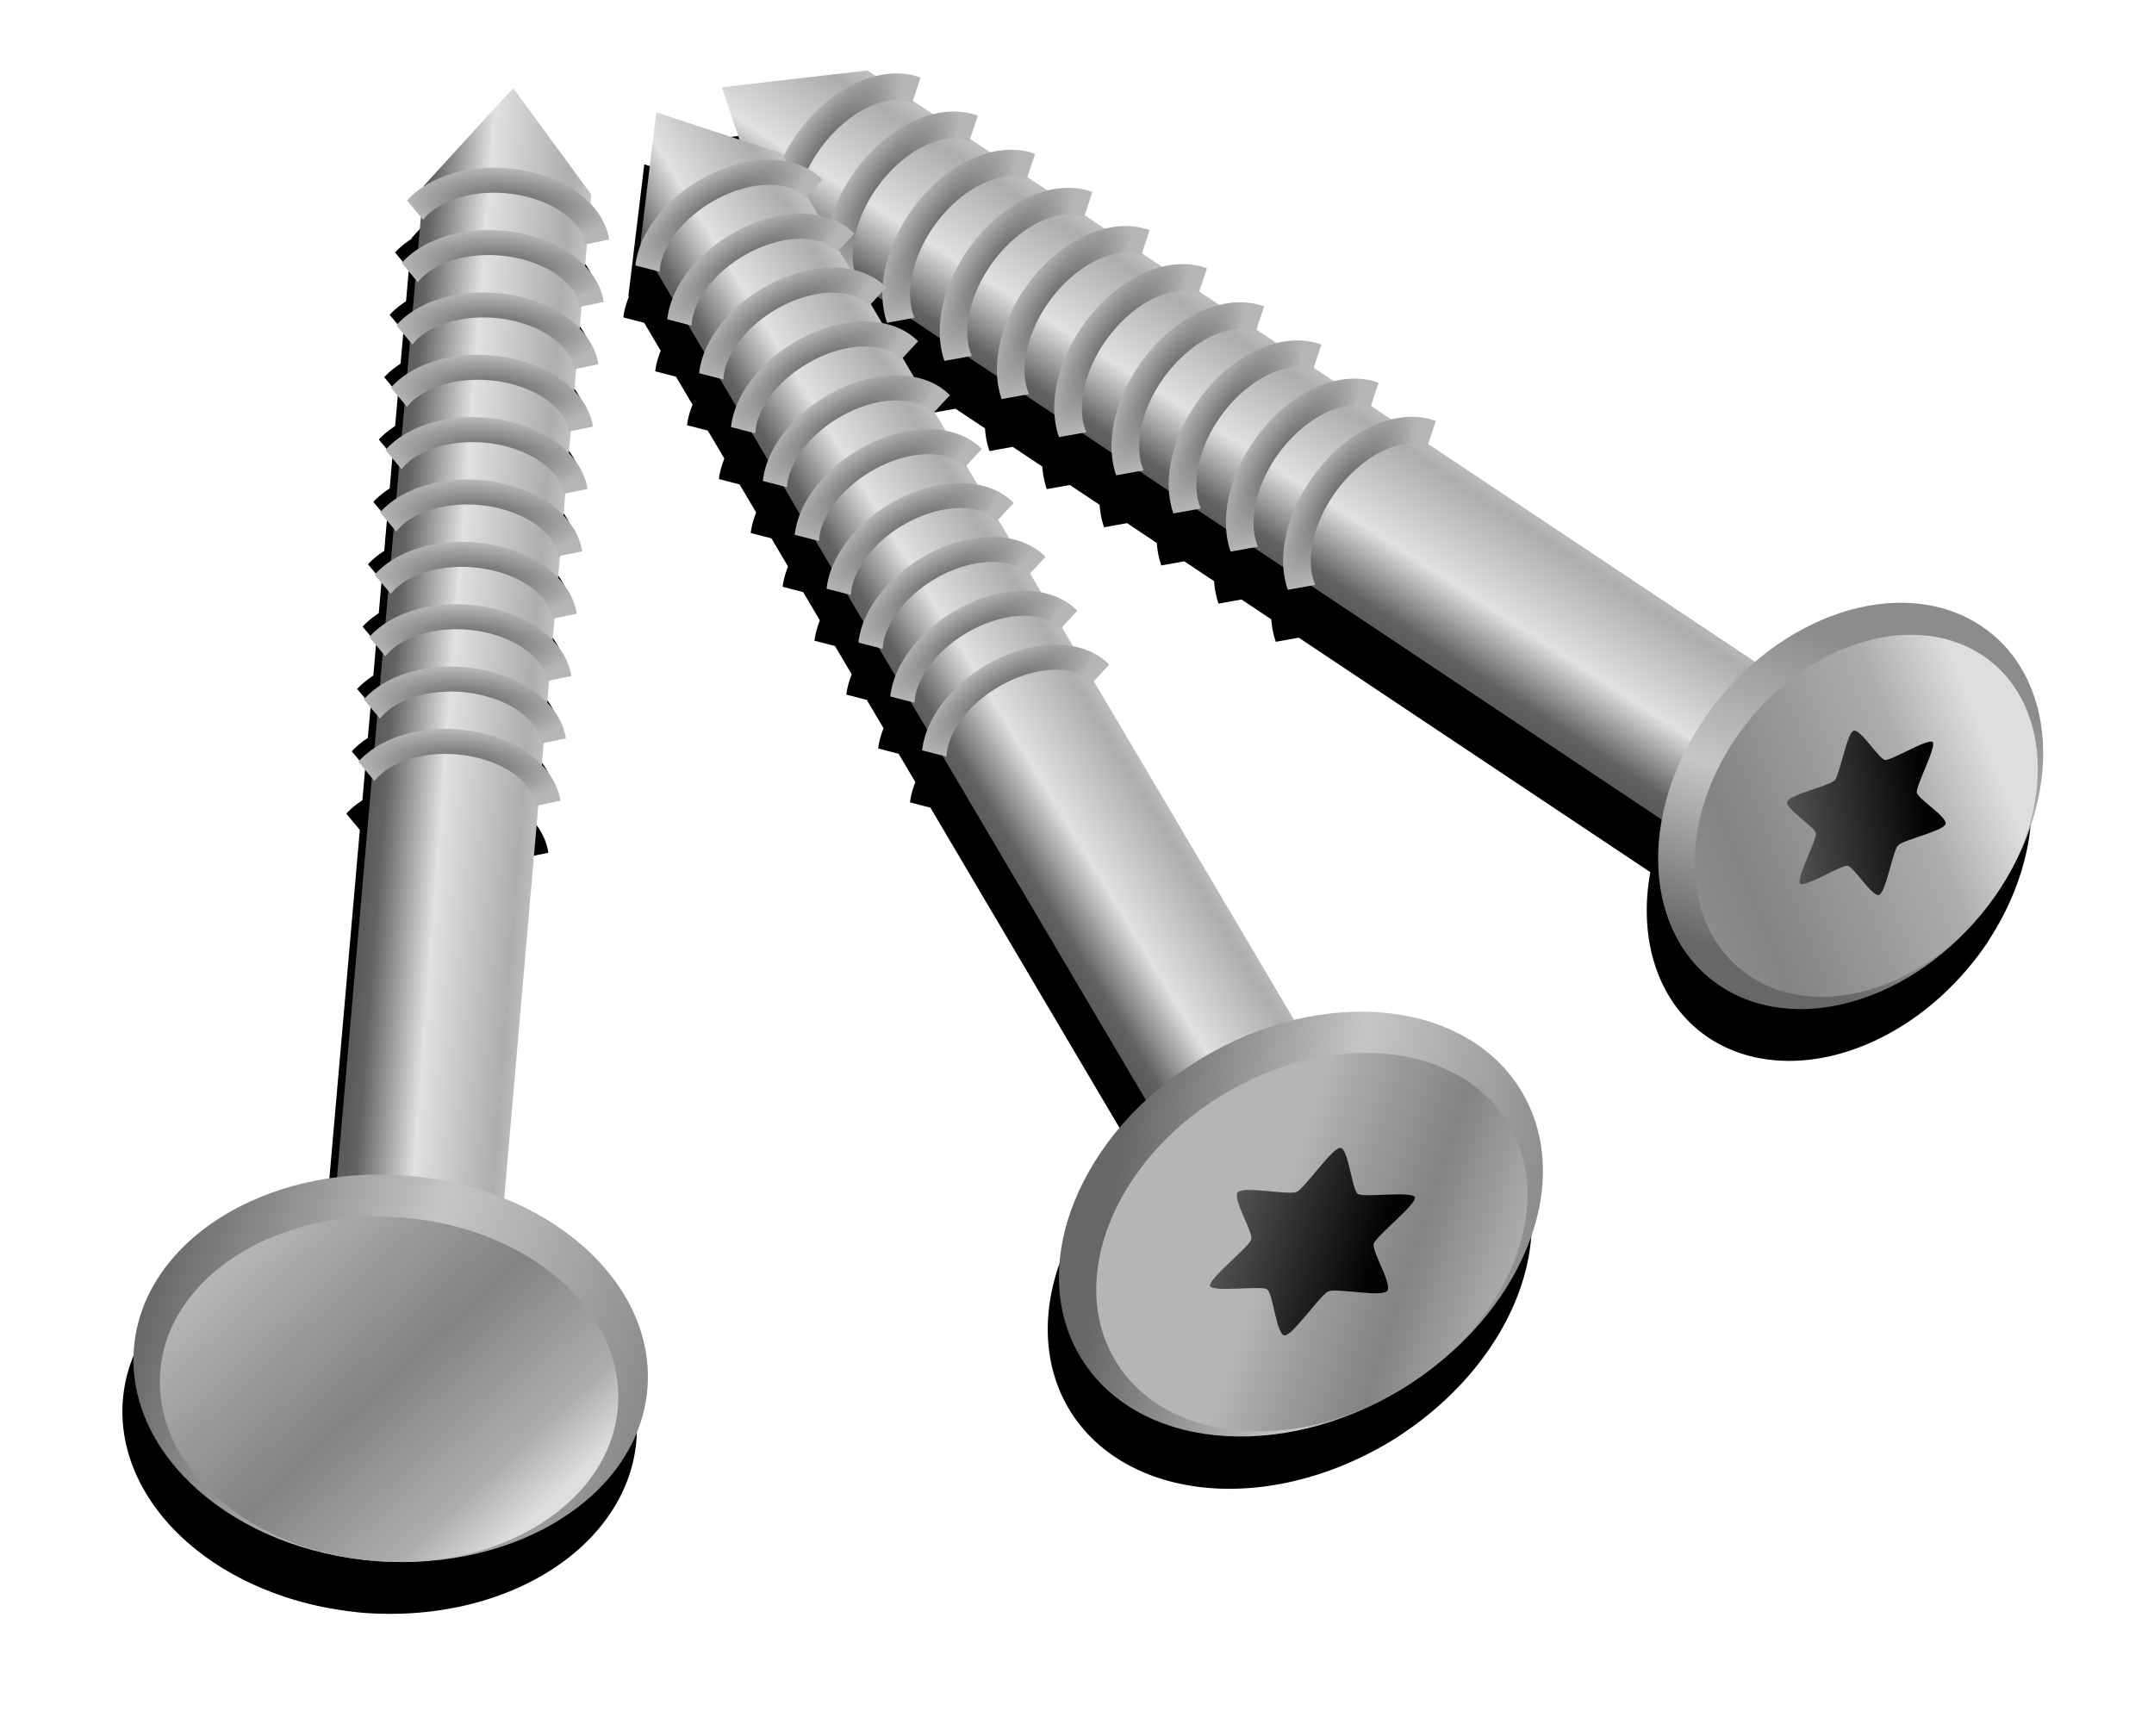
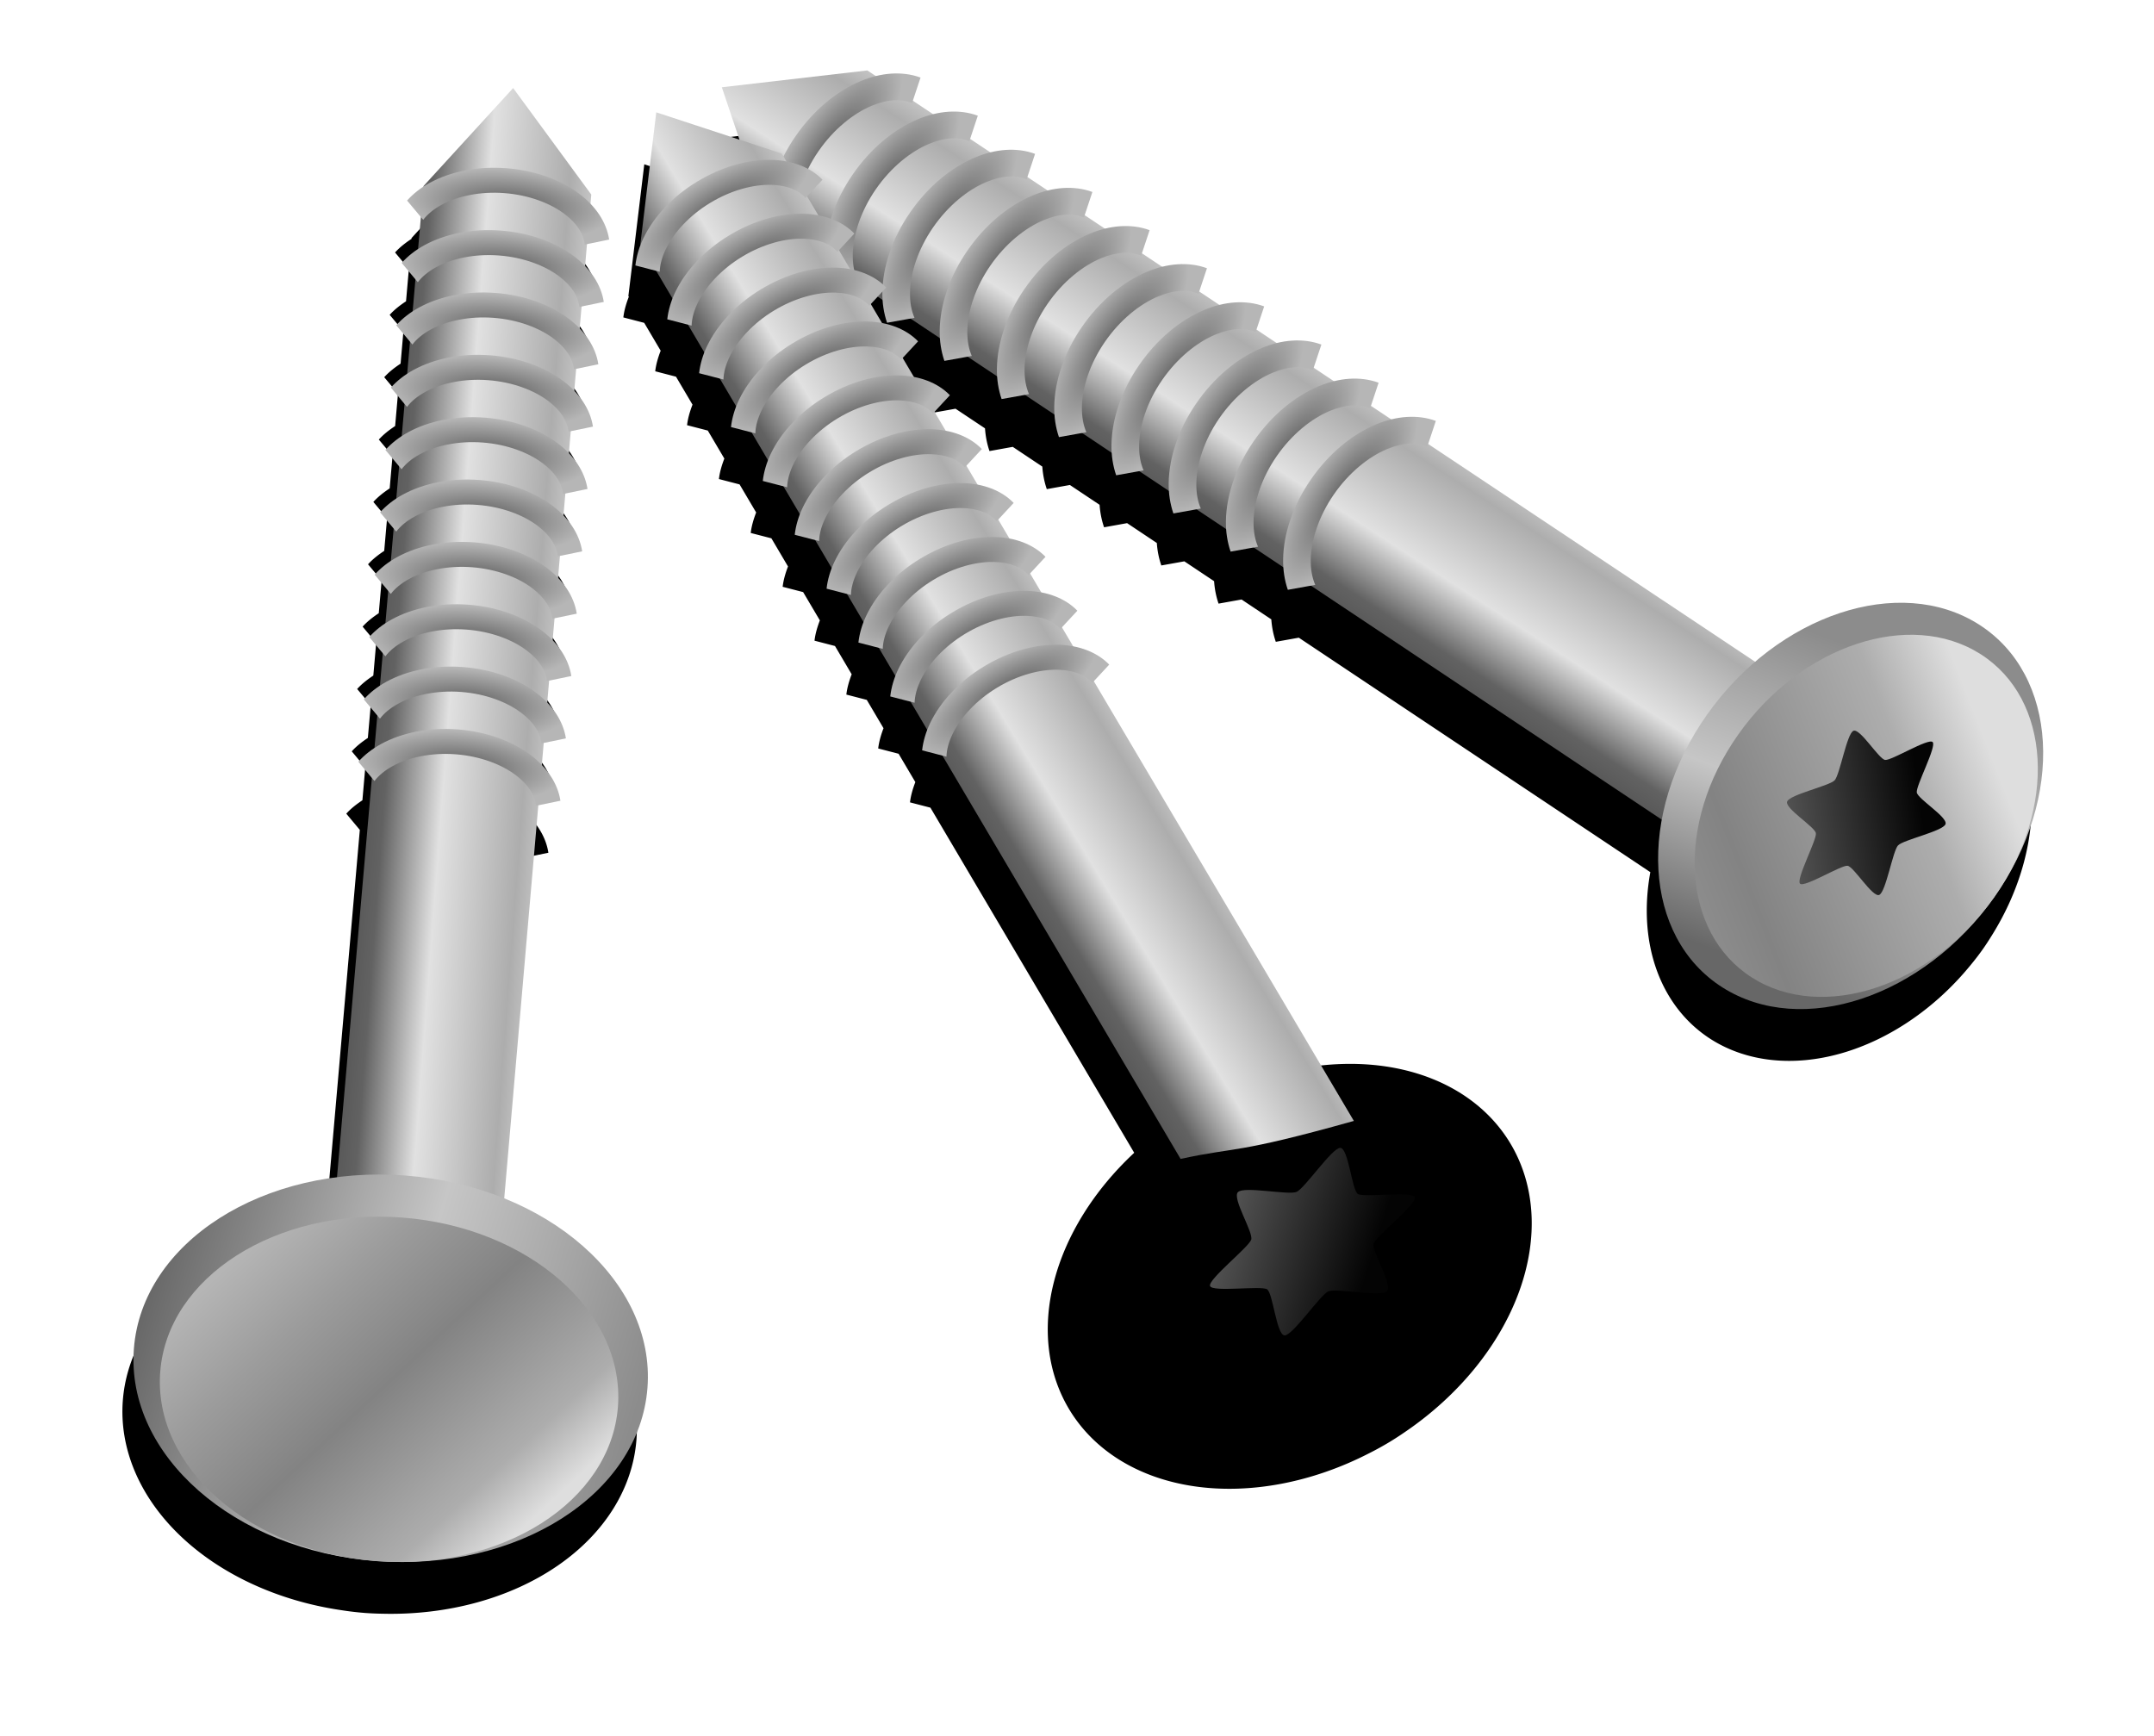
<svg xmlns="http://www.w3.org/2000/svg" xmlns:xlink="http://www.w3.org/1999/xlink" version="1.1" viewBox="0 0 500 403.02">
  <defs>
    <linearGradient id="as">
      <stop stop-color="#040404" offset="0" />
      <stop stop-color="#5c5c5c" offset="1" />
    </linearGradient>
    <linearGradient id="c">
      <stop stop-color="#8c8c8c" offset="0" />
      <stop stop-color="#c6c6c6" offset=".483" />
      <stop stop-color="#676767" offset="1" />
    </linearGradient>
    <linearGradient id="d">
      <stop stop-color="#b5b5b5" offset="0" />
      <stop stop-color="#9c9c9c" offset=".232" />
      <stop stop-color="#838383" offset=".497" />
      <stop stop-color="#adadad" offset=".845" />
      <stop stop-color="#dedede" offset="1" />
    </linearGradient>
    <linearGradient id="e">
      <stop stop-color="#585858" offset="0" />
      <stop stop-color="#626262" offset=".116" />
      <stop stop-color="#e1e1e1" offset=".434" />
      <stop stop-color="#adadad" offset=".877" />
      <stop stop-color="#c4c4c4" offset="1" />
    </linearGradient>
    <linearGradient id="a">
      <stop stop-color="#5a5a5a" offset="0" />
      <stop stop-color="#b6b6b6" offset="1" />
    </linearGradient>
    <linearGradient id="ar" x1="137.92" x2="152.44" y1="117.48" y2="117.48" gradientTransform="matrix(.997 .076 -.076 .997 -77.221 -31.663)" gradientUnits="userSpaceOnUse" xlink:href="#e" />
    <radialGradient id="ai" cx="145.4" cy="122.84" r="8.245" gradientTransform="matrix(.997 .076 -.026 .347 -83.271 48.245)" gradientUnits="userSpaceOnUse" xlink:href="#a" />
    <radialGradient id="ah" cx="145.46" cy="117.83" r="8.245" gradientTransform="matrix(.997 .076 -.026 .347 -83.025 44.986)" gradientUnits="userSpaceOnUse" xlink:href="#a" />
    <radialGradient id="ag" cx="145.52" cy="112.82" r="8.245" gradientTransform="matrix(.997 .076 -.026 .347 -82.778 41.727)" gradientUnits="userSpaceOnUse" xlink:href="#a" />
    <radialGradient id="af" cx="145.57" cy="107.81" r="8.245" gradientTransform="matrix(.997 .076 -.026 .347 -82.531 38.468)" gradientUnits="userSpaceOnUse" xlink:href="#a" />
    <radialGradient id="ae" cx="145.63" cy="102.8" r="8.245" gradientTransform="matrix(.997 .076 -.026 .347 -82.284 35.209)" gradientUnits="userSpaceOnUse" xlink:href="#a" />
    <radialGradient id="ad" cx="145.68" cy="97.787" r="8.245" gradientTransform="matrix(.997 .076 -.026 .347 -82.037 31.95)" gradientUnits="userSpaceOnUse" xlink:href="#a" />
    <radialGradient id="ac" cx="145.74" cy="92.777" r="8.245" gradientTransform="matrix(.997 .076 -.026 .347 -81.791 28.691)" gradientUnits="userSpaceOnUse" xlink:href="#a" />
    <radialGradient id="ab" cx="145.79" cy="87.767" r="8.245" gradientTransform="matrix(.997 .076 -.026 .347 -81.544 25.432)" gradientUnits="userSpaceOnUse" xlink:href="#a" />
    <radialGradient id="aa" cx="145.84" cy="82.757" r="8.245" gradientTransform="matrix(.997 .076 -.026 .347 -81.297 22.173)" gradientUnits="userSpaceOnUse" xlink:href="#a" />
    <radialGradient id="z" cx="145.9" cy="77.748" r="8.245" gradientTransform="matrix(.997 .076 -.026 .347 -81.05 18.914)" gradientUnits="userSpaceOnUse" xlink:href="#a" />
    <linearGradient id="aq" x1="164.1" x2="124.61" y1="170.14" y2="161.64" gradientTransform="translate(-79.391 -25.742)" gradientUnits="userSpaceOnUse" xlink:href="#c" />
    <linearGradient id="ap" x1="131" x2="154.14" y1="163.01" y2="184.36" gradientTransform="translate(-79.391 -25.742)" gradientUnits="userSpaceOnUse" xlink:href="#d" />
    <linearGradient id="b" x1="251.44" x2="247.23" y1="172.56" y2="160.34" gradientUnits="userSpaceOnUse" xlink:href="#as" />
    <linearGradient id="ao" x1="137.92" x2="152.44" y1="117.48" y2="117.48" gradientTransform="matrix(.855 -.518 .518 .855 -85.47 68.261)" gradientUnits="userSpaceOnUse" xlink:href="#e" />
    <radialGradient id="y" cx="145.4" cy="122.84" r="8.245" gradientTransform="matrix(.855 -.518 .18 .297 -43.93 136.79)" gradientUnits="userSpaceOnUse" xlink:href="#a" />
    <radialGradient id="x" cx="145.46" cy="117.83" r="8.245" gradientTransform="matrix(.855 -.518 .18 .297 -45.624 134)" gradientUnits="userSpaceOnUse" xlink:href="#a" />
    <radialGradient id="w" cx="145.52" cy="112.82" r="8.245" gradientTransform="matrix(.855 -.518 .18 .297 -47.319 131.2)" gradientUnits="userSpaceOnUse" xlink:href="#a" />
    <radialGradient id="v" cx="145.57" cy="107.81" r="8.245" gradientTransform="matrix(.855 -.518 .18 .297 -49.013 128.41)" gradientUnits="userSpaceOnUse" xlink:href="#a" />
    <radialGradient id="u" cx="145.63" cy="102.8" r="8.245" gradientTransform="matrix(.855 -.518 .18 .297 -50.707 125.61)" gradientUnits="userSpaceOnUse" xlink:href="#a" />
    <radialGradient id="t" cx="145.68" cy="97.787" r="8.245" gradientTransform="matrix(.855 -.518 .18 .297 -52.401 122.82)" gradientUnits="userSpaceOnUse" xlink:href="#a" />
    <radialGradient id="s" cx="145.74" cy="92.777" r="8.245" gradientTransform="matrix(.855 -.518 .18 .297 -54.095 120.02)" gradientUnits="userSpaceOnUse" xlink:href="#a" />
    <radialGradient id="r" cx="145.79" cy="87.767" r="8.245" gradientTransform="matrix(.855 -.518 .18 .297 -55.79 117.23)" gradientUnits="userSpaceOnUse" xlink:href="#a" />
    <radialGradient id="q" cx="145.84" cy="82.757" r="8.245" gradientTransform="matrix(.855 -.518 .18 .297 -57.484 114.43)" gradientUnits="userSpaceOnUse" xlink:href="#a" />
    <radialGradient id="p" cx="145.9" cy="77.748" r="8.245" gradientTransform="matrix(.855 -.518 .18 .297 -59.178 111.64)" gradientUnits="userSpaceOnUse" xlink:href="#a" />
    <linearGradient id="an" x1="160.35" x2="135.16" y1="180.49" y2="157.93" gradientTransform="translate(-108.47 14.069)" gradientUnits="userSpaceOnUse" xlink:href="#c" />
    <linearGradient id="am" x1="141.18" x2="156.18" y1="170.63" y2="188.13" gradientTransform="translate(-108.47 14.069)" gradientUnits="userSpaceOnUse" xlink:href="#d" />
    <linearGradient id="al" x1="137.92" x2="152.44" y1="117.48" y2="117.48" gradientTransform="matrix(.617 -.896 .922 .6 -68.596 137.71)" gradientUnits="userSpaceOnUse" xlink:href="#e" />
    <radialGradient id="o" cx="145.4" cy="122.84" r="8.245" gradientTransform="matrix(.617 -.896 .32 .208 5.265 185.77)" gradientUnits="userSpaceOnUse" xlink:href="#a" />
    <radialGradient id="n" cx="145.46" cy="117.83" r="8.245" gradientTransform="matrix(.617 -.896 .32 .208 2.252 183.81)" gradientUnits="userSpaceOnUse" xlink:href="#a" />
    <radialGradient id="m" cx="145.52" cy="112.82" r="8.245" gradientTransform="matrix(.617 -.896 .32 .208 -.76 181.85)" gradientUnits="userSpaceOnUse" xlink:href="#a" />
    <radialGradient id="l" cx="145.57" cy="107.81" r="8.245" gradientTransform="matrix(.617 -.896 .32 .208 -3.772 179.89)" gradientUnits="userSpaceOnUse" xlink:href="#a" />
    <radialGradient id="k" cx="145.63" cy="102.8" r="8.245" gradientTransform="matrix(.617 -.896 .32 .208 -6.785 177.93)" gradientUnits="userSpaceOnUse" xlink:href="#a" />
    <radialGradient id="j" cx="145.68" cy="97.787" r="8.245" gradientTransform="matrix(.617 -.896 .32 .208 -9.797 175.97)" gradientUnits="userSpaceOnUse" xlink:href="#a" />
    <radialGradient id="i" cx="145.74" cy="92.777" r="8.245" gradientTransform="matrix(.617 -.896 .32 .208 -12.81 174.01)" gradientUnits="userSpaceOnUse" xlink:href="#a" />
    <radialGradient id="h" cx="145.79" cy="87.767" r="8.245" gradientTransform="matrix(.617 -.896 .32 .208 -15.822 172.05)" gradientUnits="userSpaceOnUse" xlink:href="#a" />
    <radialGradient id="g" cx="145.84" cy="82.757" r="8.245" gradientTransform="matrix(.617 -.896 .32 .208 -18.834 170.09)" gradientUnits="userSpaceOnUse" xlink:href="#a" />
    <radialGradient id="f" cx="145.9" cy="77.748" r="8.245" gradientTransform="matrix(.617 -.896 .32 .208 -21.847 168.13)" gradientUnits="userSpaceOnUse" xlink:href="#a" />
    <linearGradient id="ak" x1="155.1" x2="124.65" y1="158.76" y2="165.29" gradientTransform="matrix(.863 0 0 .88 -119.66 53.245)" gradientUnits="userSpaceOnUse" xlink:href="#c" />
    <linearGradient id="aj" x1="115.82" x2="155.55" y1="149.08" y2="177.72" gradientTransform="matrix(.863 0 0 .88 -119.66 53.245)" gradientUnits="userSpaceOnUse" xlink:href="#d" />
    <filter id="at" x="-.064" y="-.082" width="1.128" height="1.164" color-interpolation-filters="sRGB">
      <feGaussianBlur stdDeviation="4.083" />
    </filter>
  </defs>
  <g transform="matrix(2.9 0 0 2.9 -62.707 -117.65)">
    <path d="m90.088 50.37-11.646 1.348 1.406 4.188-6.654-2.186-1.273 10.543 0.035 0.061c-0.211 0.545-0.375 1.099-0.438 1.654l1.67 0.434 1.318 2.231c-0.21 0.543-0.373 1.094-0.436 1.647l1.662 0.432 1.322 2.238c-0.209 0.542-0.373 1.093-0.436 1.645l1.66 0.43 1.324 2.242c-0.208 0.54-0.371 1.088-0.434 1.639l1.654 0.43 1.326 2.246c-0.208 0.54-0.371 1.09-0.434 1.641l1.654 0.428 1.33 2.254c-0.206 0.536-0.366 1.081-0.428 1.627l1.639 0.424 1.338 2.264c-0.205 0.536-0.366 1.079-0.428 1.625l1.639 0.426 1.336 2.264c-0.205 0.536-0.364 1.08-0.426 1.625l1.635 0.424 1.34 2.268c-0.204 0.535-0.364 1.077-0.426 1.621l1.633 0.424 1.34 2.268c-0.205 0.535-0.366 1.078-0.428 1.623l1.635 0.424 16.312 27.627a15.476 20.616 58.777 0 0-5.18 20.576 15.476 20.616 58.777 0 0 23.975 3.481 13.792 18.373 58.777 0 0 1.68-0.928 13.792 18.373 58.777 0 0 1.174-0.762 15.476 20.616 58.777 0 0 8.432-23.164 15.476 20.616 58.777 0 0-18.225-5.644l-16.053-27.146 1.228-1.324c-0.749-0.77-1.761-1.251-2.877-1.463l-0.902-1.525 1.232-1.328c-0.75-0.772-1.763-1.252-2.883-1.463l-0.898-1.522 1.232-1.328c-0.751-0.772-1.765-1.254-2.885-1.465l-0.898-1.52 1.234-1.33c-0.751-0.772-1.765-1.252-2.885-1.463l-0.898-1.52 1.234-1.33c-0.752-0.773-1.767-1.254-2.889-1.465l-0.896-1.518 1.228-1.326c-0.75-0.771-1.761-1.253-2.879-1.465l-0.898-1.522 1.232-1.328c-0.75-0.772-1.765-1.254-2.885-1.465l-0.9-1.52 0.547-0.59 0.395 0.262c0.042 0.634 0.161 1.249 0.359 1.824l1.871-0.334 2.356 1.57c0.042 0.631 0.162 1.242 0.359 1.815l1.861-0.332 2.359 1.572c0.042 0.632 0.162 1.245 0.359 1.818l1.863-0.336 2.365 1.578c0.043 0.627 0.163 1.235 0.359 1.805l1.848-0.332 2.377 1.586c0.043 0.625 0.164 1.232 0.359 1.801l1.844-0.332 2.379 1.588c0.043 0.625 0.164 1.231 0.359 1.799l1.844-0.33 2.381 1.588c0.043 0.624 0.162 1.23 0.357 1.797l1.842-0.33 2.381 1.59c0.043 0.625 0.164 1.229 0.359 1.797l1.842-0.33 28.137 18.77a13.583 17.813 39.192 0 0 4.854 13.375 13.583 17.813 39.192 0 0 20.748-5.896 12.105 15.875 39.192 0 0 1.018-1.322 12.105 15.875 39.192 0 0 0.67-1.02 13.583 17.813 39.192 0 0-1.916-20.811 13.583 17.813 39.192 0 0-17.922 3.018l-26.197-17.449 0.613-1.853c-1.113-0.412-2.354-0.422-3.576-0.121l-1.621-1.08 0.617-1.855c-1.116-0.413-2.36-0.422-3.584-0.119l-1.617-1.078 0.617-1.857c-1.116-0.413-2.361-0.422-3.586-0.119l-1.613-1.076 0.617-1.859c-1.117-0.413-2.362-0.423-3.588-0.119l-1.611-1.074 0.617-1.863c-1.118-0.413-2.364-0.419-3.59-0.115l-1.615-1.076 0.617-1.853c-1.115-0.412-2.357-0.423-3.58-0.121l-1.619-1.078 0.617-1.859c-1.116-0.413-2.361-0.42-3.586-0.117l-1.615-1.076 0.617-1.857c-1.116-0.413-2.36-0.422-3.584-0.119l-1.617-1.076 0.619-1.861c-1.117-0.413-2.362-0.421-3.588-0.117l-1.615-1.076 0.617-1.857c-1.116-0.413-2.36-0.422-3.584-0.119l-0.672-0.447zm-28.355 1.412-7.166 7.838-0.006 0.07c-0.488 0.32-0.943 0.675-1.316 1.09l1.105 1.322-0.227 2.586c-0.485 0.319-0.937 0.672-1.309 1.084l1.1 1.315-0.227 2.592c-0.485 0.319-0.937 0.673-1.309 1.086l1.1 1.315-0.227 2.594c-0.484 0.318-0.934 0.671-1.305 1.082l1.096 1.309-0.227 2.6c-0.484 0.319-0.936 0.672-1.307 1.084l1.098 1.309-0.229 2.609c-0.479 0.317-0.927 0.666-1.295 1.074l1.088 1.299-0.229 2.617c-0.479 0.317-0.925 0.666-1.293 1.074l1.086 1.297-0.229 2.621c-0.479 0.317-0.925 0.666-1.293 1.074l1.086 1.295-0.23 2.623c-0.477 0.316-0.922 0.665-1.289 1.072l1.082 1.295-0.229 2.623c-0.478 0.316-0.924 0.665-1.291 1.072l1.084 1.297-2.791 31.959a20.616 15.476 4.33 0 0-16.18 13.729 20.616 15.476 4.33 0 0 17.463 16.77 18.373 13.792 4.33 0 0 1.926 0.227 18.373 13.792 4.33 0 0 1.391 0.061 20.616 15.476 4.33 0 0 20.334-13.943 20.616 15.476 4.33 0 0-11.545-15.189l2.725-31.42 1.77-0.363c-0.161-1.062-0.705-2.039-1.49-2.861l0.154-1.766 1.773-0.363c-0.162-1.064-0.706-2.045-1.494-2.867l0.152-1.76 1.775-0.365c-0.162-1.064-0.706-2.042-1.494-2.865l0.152-1.76 1.777-0.365c-0.162-1.065-0.707-2.046-1.496-2.869l0.152-1.756 1.777-0.367c-0.162-1.066-0.708-2.046-1.498-2.869l0.152-1.758 1.772-0.363c-0.161-1.063-0.704-2.043-1.49-2.865l0.152-1.762 1.775-0.365c-0.162-1.065-0.706-2.046-1.494-2.869l0.152-1.758 1.773-0.363c-0.162-1.063-0.707-2.043-1.494-2.865l0.152-1.764 1.775-0.363c-0.162-1.064-0.706-2.045-1.494-2.867l0.152-1.762 1.773-0.363c-0.162-1.063-0.707-2.041-1.494-2.863l0.064-0.734-6.258-8.525z" filter="url(#at)" />
    <g transform="translate(-4.936 -.925)">
      <path d="m165.77 111.24-77.775-51.879-3.657-10.881 11.648-1.348 82.306 54.827c-8.376 6.991-8.39 6.227-12.521 9.281z" fill="url(#al)" />
      <path d="m131.48 79.883c-1.431 2.077-2.185 4.329-2.215 6.385-0.012 0.851 0.114 1.679 0.376 2.439l2.195-0.393c-0.243-0.552-0.368-1.227-0.357-2.013 0.023-1.555 0.625-3.457 1.84-5.22 1.215-1.763 2.794-3.027 4.266-3.639 1.26-0.525 2.366-0.574 3.224-0.21l0.679-2.044c-1.481-0.548-3.189-0.386-4.776 0.275-1.945 0.81-3.801 2.345-5.232 4.421z" color="#000000" color-rendering="auto" fill="url(#o)" image-rendering="auto" shape-rendering="auto" solid-color="#000000" style="block-progression:tb;isolation:auto;mix-blend-mode:normal;text-decoration-color:#000000;text-decoration-line:none;text-decoration-style:solid;text-indent:0;text-transform:none;white-space:normal" />
      <path d="m126.9 76.826c-1.431 2.077-2.185 4.329-2.215 6.385-0.012 0.851 0.115 1.679 0.376 2.439l2.195-0.393c-0.243-0.552-0.368-1.227-0.357-2.013 0.023-1.555 0.625-3.457 1.84-5.22 1.215-1.763 2.794-3.027 4.266-3.639 1.26-0.525 2.366-0.574 3.224-0.21l0.678-2.044c-1.481-0.548-3.189-0.386-4.776 0.275-1.945 0.81-3.801 2.345-5.232 4.421z" color="#000000" color-rendering="auto" fill="url(#n)" image-rendering="auto" shape-rendering="auto" solid-color="#000000" style="block-progression:tb;isolation:auto;mix-blend-mode:normal;text-decoration-color:#000000;text-decoration-line:none;text-decoration-style:solid;text-indent:0;text-transform:none;white-space:normal" />
      <path d="m122.32 73.771c-1.431 2.077-2.185 4.329-2.215 6.385-0.012 0.851 0.115 1.679 0.376 2.439l2.195-0.393c-0.243-0.552-0.368-1.227-0.357-2.013 0.023-1.555 0.625-3.457 1.84-5.22 1.215-1.763 2.794-3.027 4.266-3.639 1.26-0.525 2.366-0.574 3.224-0.21l0.679-2.044c-1.481-0.548-3.189-0.386-4.776 0.275-1.945 0.81-3.801 2.345-5.232 4.421z" color="#000000" color-rendering="auto" fill="url(#m)" image-rendering="auto" shape-rendering="auto" solid-color="#000000" style="block-progression:tb;isolation:auto;mix-blend-mode:normal;text-decoration-color:#000000;text-decoration-line:none;text-decoration-style:solid;text-indent:0;text-transform:none;white-space:normal" />
      <path d="m117.74 70.716c-1.431 2.077-2.185 4.329-2.215 6.385-0.012 0.851 0.115 1.679 0.376 2.439l2.195-0.393c-0.243-0.552-0.368-1.227-0.357-2.013 0.023-1.555 0.625-3.457 1.84-5.22 1.215-1.763 2.794-3.027 4.266-3.639 1.26-0.525 2.366-0.574 3.224-0.21l0.679-2.044c-1.481-0.548-3.189-0.386-4.776 0.275-1.945 0.81-3.801 2.345-5.232 4.421z" color="#000000" color-rendering="auto" fill="url(#l)" image-rendering="auto" shape-rendering="auto" solid-color="#000000" style="block-progression:tb;isolation:auto;mix-blend-mode:normal;text-decoration-color:#000000;text-decoration-line:none;text-decoration-style:solid;text-indent:0;text-transform:none;white-space:normal" />
      <path d="m113.16 67.661c-1.431 2.077-2.185 4.329-2.215 6.385-0.012 0.851 0.115 1.679 0.376 2.439l2.195-0.393c-0.243-0.552-0.368-1.227-0.357-2.013 0.023-1.555 0.625-3.457 1.84-5.22 1.215-1.763 2.794-3.027 4.266-3.639 1.26-0.525 2.366-0.574 3.224-0.21l0.679-2.044c-1.481-0.548-3.189-0.386-4.776 0.275-1.945 0.81-3.801 2.345-5.232 4.421z" color="#000000" color-rendering="auto" fill="url(#k)" image-rendering="auto" shape-rendering="auto" solid-color="#000000" style="block-progression:tb;isolation:auto;mix-blend-mode:normal;text-decoration-color:#000000;text-decoration-line:none;text-decoration-style:solid;text-indent:0;text-transform:none;white-space:normal" />
      <path d="m108.57 64.614c-1.431 2.077-2.185 4.329-2.215 6.385-0.012 0.851 0.115 1.679 0.376 2.439l2.195-0.393c-0.243-0.552-0.368-1.227-0.357-2.013 0.023-1.555 0.625-3.457 1.84-5.22 1.215-1.763 2.794-3.027 4.266-3.639 1.26-0.525 2.366-0.574 3.224-0.21l0.679-2.044c-1.481-0.548-3.189-0.386-4.776 0.275-1.945 0.81-3.801 2.345-5.232 4.421z" color="#000000" color-rendering="auto" fill="url(#j)" image-rendering="auto" shape-rendering="auto" solid-color="#000000" style="block-progression:tb;isolation:auto;mix-blend-mode:normal;text-decoration-color:#000000;text-decoration-line:none;text-decoration-style:solid;text-indent:0;text-transform:none;white-space:normal" />
      <path d="m103.99 61.557c-1.431 2.077-2.185 4.329-2.215 6.385-0.012 0.851 0.115 1.679 0.376 2.439l2.195-0.393c-0.243-0.552-0.368-1.227-0.357-2.013 0.023-1.555 0.625-3.457 1.84-5.22 1.215-1.763 2.794-3.027 4.266-3.639 1.26-0.525 2.366-0.574 3.224-0.21l0.679-2.044c-1.481-0.548-3.189-0.386-4.776 0.275-1.945 0.81-3.801 2.345-5.232 4.421z" color="#000000" color-rendering="auto" fill="url(#i)" image-rendering="auto" shape-rendering="auto" solid-color="#000000" style="block-progression:tb;isolation:auto;mix-blend-mode:normal;text-decoration-color:#000000;text-decoration-line:none;text-decoration-style:solid;text-indent:0;text-transform:none;white-space:normal" />
      <path d="m99.402 58.506c-1.431 2.077-2.185 4.329-2.215 6.385-0.012 0.851 0.115 1.679 0.376 2.439l2.195-0.393c-0.243-0.552-0.368-1.227-0.357-2.013 0.023-1.555 0.625-3.457 1.84-5.22 1.215-1.763 2.794-3.027 4.266-3.639 1.26-0.525 2.366-0.574 3.224-0.21l0.679-2.044c-1.481-0.548-3.189-0.386-4.776 0.275-1.945 0.81-3.801 2.345-5.232 4.421z" color="#000000" color-rendering="auto" fill="url(#h)" image-rendering="auto" shape-rendering="auto" solid-color="#000000" style="block-progression:tb;isolation:auto;mix-blend-mode:normal;text-decoration-color:#000000;text-decoration-line:none;text-decoration-style:solid;text-indent:0;text-transform:none;white-space:normal" />
      <path d="m94.819 55.45c-1.431 2.077-2.185 4.329-2.215 6.385-0.012 0.851 0.115 1.679 0.376 2.439l2.195-0.393c-0.243-0.552-0.368-1.227-0.357-2.013 0.023-1.555 0.625-3.457 1.84-5.22s2.794-3.027 4.266-3.639c1.26-0.525 2.366-0.574 3.224-0.21l0.679-2.044c-1.481-0.548-3.189-0.386-4.776 0.275-1.945 0.81-3.801 2.345-5.232 4.421z" color="#000000" color-rendering="auto" fill="url(#g)" image-rendering="auto" shape-rendering="auto" solid-color="#000000" style="block-progression:tb;isolation:auto;mix-blend-mode:normal;text-decoration-color:#000000;text-decoration-line:none;text-decoration-style:solid;text-indent:0;text-transform:none;white-space:normal" />
      <path d="m90.234 52.399c-1.431 2.077-2.185 4.329-2.215 6.385-0.012 0.851 0.115 1.679 0.376 2.439l2.195-0.393c-0.243-0.552-0.368-1.227-0.357-2.013 0.023-1.555 0.625-3.457 1.84-5.22 1.215-1.763 2.794-3.027 4.266-3.639 1.26-0.525 2.366-0.574 3.224-0.21l0.679-2.044c-1.481-0.548-3.189-0.386-4.776 0.275-1.945 0.81-3.801 2.345-5.232 4.421z" color="#000000" color-rendering="auto" fill="url(#f)" image-rendering="auto" shape-rendering="auto" solid-color="#000000" style="block-progression:tb;isolation:auto;mix-blend-mode:normal;text-decoration-color:#000000;text-decoration-line:none;text-decoration-style:solid;text-indent:0;text-transform:none;white-space:normal" />
      <ellipse transform="matrix(.577 -.817 .844 .536 0 0)" cx="4.169" cy="204.13" rx="17.783" ry="13.623" fill="url(#ak)" />
      <ellipse transform="matrix(.577 -.817 .844 .536 0 0)" cx="4.169" cy="205.61" rx="15.848" ry="12.141" fill="url(#aj)" />
      <path transform="matrix(.174 -.937 .879 -.046 -15.208 348.82)" d="m256.11 172.81c-0.392 0.461-3.71-0.804-4.279-0.598-0.563 0.204-2.271 3.291-2.86 3.183-0.595-0.109-1.159-3.615-1.621-4.005-0.458-0.386-3.985-0.321-4.186-0.885-0.203-0.57 2.551-2.811 2.657-3.406 0.105-0.59-1.715-3.612-1.327-4.068 0.392-0.461 3.71 0.804 4.279 0.598 0.563-0.204 2.271-3.291 2.86-3.183 0.595 0.109 1.159 3.615 1.621 4.005 0.458 0.386 3.985 0.321 4.186 0.885 0.203 0.57-2.551 2.811-2.657 3.406-0.105 0.59 1.715 3.612 1.327 4.068z" fill="url(#b)" />
    </g>
    <path d="m48.128 140.18 7.401-84.724 7.167-7.838 6.256 8.526-7.772 89.626c-9.363-3.382-8.751-3.741-13.051-5.589z" fill="url(#ar)" />
    <path d="m58.249 98.958c-2.313-0.175-4.466 0.262-6.14 1.177-0.693 0.379-1.305 0.856-1.803 1.409l1.292 1.543c0.338-0.443 0.827-0.849 1.468-1.199 1.266-0.692 3.069-1.088 5.032-0.939 1.963 0.149 3.684 0.811 4.832 1.686 0.983 0.749 1.513 1.595 1.6 2.434l1.952-0.401c-0.215-1.413-1.103-2.679-2.341-3.623-1.517-1.157-3.58-1.913-5.892-2.088z" color="#000000" color-rendering="auto" fill="url(#ai)" image-rendering="auto" shape-rendering="auto" solid-color="#000000" style="block-progression:tb;isolation:auto;mix-blend-mode:normal;text-decoration-color:#000000;text-decoration-line:none;text-decoration-style:solid;text-indent:0;text-transform:none;white-space:normal" />
    <path d="m58.687 93.967c-2.313-0.175-4.466 0.262-6.14 1.177-0.693 0.379-1.305 0.856-1.803 1.409l1.292 1.543c0.338-0.443 0.827-0.849 1.468-1.199 1.266-0.692 3.069-1.088 5.032-0.939 1.963 0.149 3.684 0.811 4.832 1.686 0.983 0.749 1.513 1.595 1.6 2.434l1.952-0.401c-0.215-1.413-1.103-2.679-2.341-3.623-1.517-1.157-3.58-1.913-5.892-2.088z" color="#000000" color-rendering="auto" fill="url(#ah)" image-rendering="auto" shape-rendering="auto" solid-color="#000000" style="block-progression:tb;isolation:auto;mix-blend-mode:normal;text-decoration-color:#000000;text-decoration-line:none;text-decoration-style:solid;text-indent:0;text-transform:none;white-space:normal" />
    <path d="m59.121 88.976c-2.313-0.175-4.466 0.262-6.14 1.177-0.693 0.379-1.305 0.856-1.803 1.409l1.292 1.543c0.338-0.443 0.827-0.849 1.468-1.199 1.266-0.692 3.069-1.088 5.032-0.939 1.963 0.149 3.684 0.811 4.832 1.686 0.983 0.749 1.513 1.595 1.6 2.434l1.952-0.401c-0.215-1.413-1.103-2.679-2.341-3.623-1.517-1.157-3.58-1.913-5.892-2.088z" color="#000000" color-rendering="auto" fill="url(#ag)" image-rendering="auto" shape-rendering="auto" solid-color="#000000" style="block-progression:tb;isolation:auto;mix-blend-mode:normal;text-decoration-color:#000000;text-decoration-line:none;text-decoration-style:solid;text-indent:0;text-transform:none;white-space:normal" />
    <path d="m59.556 83.984c-2.313-0.175-4.466 0.262-6.14 1.177-0.693 0.379-1.305 0.856-1.803 1.409l1.292 1.543c0.338-0.443 0.827-0.849 1.468-1.199 1.266-0.692 3.069-1.088 5.032-0.939 1.963 0.149 3.684 0.811 4.832 1.686 0.983 0.749 1.513 1.595 1.6 2.434l1.952-0.401c-0.215-1.413-1.103-2.679-2.341-3.623-1.517-1.157-3.58-1.913-5.892-2.088z" color="#000000" color-rendering="auto" fill="url(#af)" image-rendering="auto" shape-rendering="auto" solid-color="#000000" style="block-progression:tb;isolation:auto;mix-blend-mode:normal;text-decoration-color:#000000;text-decoration-line:none;text-decoration-style:solid;text-indent:0;text-transform:none;white-space:normal" />
    <path d="m59.99 78.993c-2.313-0.175-4.466 0.262-6.14 1.177-0.693 0.379-1.305 0.856-1.803 1.409l1.292 1.543c0.338-0.443 0.827-0.849 1.468-1.199 1.266-0.692 3.069-1.088 5.032-0.939 1.963 0.149 3.684 0.811 4.832 1.686 0.983 0.749 1.513 1.595 1.6 2.434l1.952-0.401c-0.215-1.413-1.103-2.679-2.341-3.623-1.517-1.157-3.58-1.913-5.892-2.088z" color="#000000" color-rendering="auto" fill="url(#ae)" image-rendering="auto" shape-rendering="auto" solid-color="#000000" style="block-progression:tb;isolation:auto;mix-blend-mode:normal;text-decoration-color:#000000;text-decoration-line:none;text-decoration-style:solid;text-indent:0;text-transform:none;white-space:normal" />
    <path d="m60.416 74.001c-2.313-0.175-4.466 0.262-6.14 1.177-0.693 0.379-1.305 0.856-1.803 1.409l1.292 1.543c0.338-0.443 0.827-0.849 1.468-1.199 1.266-0.692 3.069-1.088 5.032-0.939 1.963 0.149 3.684 0.811 4.832 1.686 0.983 0.749 1.513 1.595 1.6 2.434l1.952-0.401c-0.215-1.413-1.103-2.679-2.341-3.623-1.517-1.157-3.58-1.913-5.892-2.088z" color="#000000" color-rendering="auto" fill="url(#ad)" image-rendering="auto" shape-rendering="auto" solid-color="#000000" style="block-progression:tb;isolation:auto;mix-blend-mode:normal;text-decoration-color:#000000;text-decoration-line:none;text-decoration-style:solid;text-indent:0;text-transform:none;white-space:normal" />
    <path d="m60.853 69.01c-2.313-0.175-4.466 0.262-6.14 1.177-0.693 0.379-1.305 0.856-1.803 1.409l1.292 1.543c0.338-0.443 0.827-0.849 1.468-1.199 1.266-0.692 3.069-1.088 5.032-0.939 1.963 0.149 3.684 0.811 4.832 1.686 0.983 0.749 1.513 1.595 1.6 2.434l1.952-0.401c-0.215-1.413-1.103-2.679-2.341-3.623-1.517-1.157-3.58-1.913-5.892-2.088z" color="#000000" color-rendering="auto" fill="url(#ac)" image-rendering="auto" shape-rendering="auto" solid-color="#000000" style="block-progression:tb;isolation:auto;mix-blend-mode:normal;text-decoration-color:#000000;text-decoration-line:none;text-decoration-style:solid;text-indent:0;text-transform:none;white-space:normal" />
    <path d="m61.284 64.019c-2.313-0.175-4.466 0.262-6.14 1.177-0.693 0.379-1.305 0.856-1.803 1.409l1.292 1.543c0.338-0.443 0.827-0.849 1.468-1.199 1.266-0.692 3.069-1.088 5.032-0.939s3.684 0.811 4.832 1.686c0.983 0.749 1.513 1.595 1.6 2.434l1.952-0.401c-0.215-1.413-1.103-2.679-2.341-3.623-1.517-1.157-3.58-1.913-5.892-2.088z" color="#000000" color-rendering="auto" fill="url(#ab)" image-rendering="auto" shape-rendering="auto" solid-color="#000000" style="block-progression:tb;isolation:auto;mix-blend-mode:normal;text-decoration-color:#000000;text-decoration-line:none;text-decoration-style:solid;text-indent:0;text-transform:none;white-space:normal" />
    <path d="m61.719 59.028c-2.313-0.175-4.466 0.262-6.14 1.177-0.693 0.379-1.305 0.856-1.803 1.409l1.292 1.543c0.338-0.443 0.827-0.849 1.468-1.199 1.266-0.692 3.069-1.088 5.032-0.939s3.684 0.811 4.832 1.686c0.983 0.749 1.513 1.595 1.6 2.434l1.952-0.401c-0.215-1.413-1.103-2.679-2.341-3.623-1.517-1.157-3.58-1.913-5.892-2.088z" color="#000000" color-rendering="auto" fill="url(#aa)" image-rendering="auto" shape-rendering="auto" solid-color="#000000" style="block-progression:tb;isolation:auto;mix-blend-mode:normal;text-decoration-color:#000000;text-decoration-line:none;text-decoration-style:solid;text-indent:0;text-transform:none;white-space:normal" />
    <path d="m62.149 54.036c-2.313-0.175-4.466 0.262-6.14 1.177-0.693 0.379-1.305 0.856-1.803 1.409l1.292 1.543c0.338-0.443 0.827-0.849 1.468-1.199 1.266-0.692 3.069-1.088 5.032-0.939s3.684 0.811 4.832 1.686c0.983 0.749 1.513 1.595 1.6 2.434l1.952-0.401c-0.215-1.413-1.103-2.679-2.341-3.623-1.517-1.157-3.58-1.913-5.892-2.088z" color="#000000" color-rendering="auto" fill="url(#z)" image-rendering="auto" shape-rendering="auto" solid-color="#000000" style="block-progression:tb;isolation:auto;mix-blend-mode:normal;text-decoration-color:#000000;text-decoration-line:none;text-decoration-style:solid;text-indent:0;text-transform:none;white-space:normal" />
    <ellipse transform="matrix(.997 .076 -.076 .997 0 0)" cx="64.157" cy="145.66" rx="20.616" ry="15.476" fill="url(#aq)" />
    <ellipse transform="matrix(.997 .076 -.076 .997 0 0)" cx="64.157" cy="147.35" rx="18.373" ry="13.792" fill="url(#ap)" />
    <path transform="matrix(1.058 -.374 .53 .829 -300.82 106.12)" d="m256.11 172.81c-0.392 0.461-3.71-0.804-4.279-0.598-0.563 0.204-2.271 3.291-2.86 3.183-0.595-0.109-1.159-3.615-1.621-4.005-0.458-0.386-3.985-0.321-4.186-0.885-0.203-0.57 2.551-2.811 2.657-3.406 0.105-0.59-1.715-3.612-1.327-4.068 0.392-0.461 3.71 0.804 4.279 0.598 0.563-0.204 2.271-3.291 2.86-3.183 0.595 0.109 1.159 3.615 1.621 4.005 0.458 0.386 3.985 0.321 4.186 0.885 0.203 0.57-2.551 2.811-2.657 3.406-0.105 0.59 1.715 3.612 1.327 4.068z" fill="url(#b)" />
    <g transform="translate(-.308 -1.851)">
      <path d="m116.43 135.19-43.241-73.233 1.273-10.544 10.047 3.299 45.79 77.437c-9.584 2.692-9.295 2.044-13.868 3.041z" fill="url(#ao)" />
      <path d="m100.7 95.762c-1.983 1.202-3.481 2.81-4.311 4.527-0.343 0.711-0.564 1.456-0.648 2.195l1.948 0.505c0.017-0.557 0.179-1.172 0.497-1.829 0.628-1.3 1.865-2.67 3.548-3.69 1.684-1.021 3.469-1.482 4.911-1.438 1.235 0.038 2.159 0.418 2.717 1.05l1.355-1.461c-0.996-1.025-2.455-1.538-4.011-1.586-1.906-0.059-4.024 0.526-6.008 1.728z" color="#000000" color-rendering="auto" fill="url(#y)" image-rendering="auto" shape-rendering="auto" solid-color="#000000" style="block-progression:tb;isolation:auto;mix-blend-mode:normal;text-decoration-color:#000000;text-decoration-line:none;text-decoration-style:solid;text-indent:0;text-transform:none;white-space:normal" />
      <path d="m98.149 91.447c-1.983 1.202-3.481 2.81-4.311 4.527-0.343 0.711-0.564 1.456-0.648 2.195l1.948 0.505c0.017-0.557 0.179-1.172 0.497-1.829 0.628-1.3 1.865-2.67 3.548-3.69 1.684-1.021 3.469-1.482 4.911-1.438 1.235 0.038 2.159 0.418 2.717 1.05l1.355-1.461c-0.996-1.025-2.455-1.538-4.011-1.586-1.906-0.059-4.024 0.526-6.008 1.728z" color="#000000" color-rendering="auto" fill="url(#x)" image-rendering="auto" shape-rendering="auto" solid-color="#000000" style="block-progression:tb;isolation:auto;mix-blend-mode:normal;text-decoration-color:#000000;text-decoration-line:none;text-decoration-style:solid;text-indent:0;text-transform:none;white-space:normal" />
      <path d="m95.6 87.134c-1.983 1.202-3.481 2.81-4.311 4.527-0.343 0.711-0.564 1.456-0.648 2.195l1.948 0.505c0.017-0.557 0.179-1.172 0.497-1.829 0.628-1.3 1.865-2.67 3.548-3.69 1.684-1.021 3.469-1.482 4.911-1.438 1.235 0.038 2.159 0.418 2.717 1.05l1.355-1.461c-0.996-1.025-2.455-1.538-4.011-1.586-1.906-0.059-4.024 0.526-6.008 1.728z" color="#000000" color-rendering="auto" fill="url(#w)" image-rendering="auto" shape-rendering="auto" solid-color="#000000" style="block-progression:tb;isolation:auto;mix-blend-mode:normal;text-decoration-color:#000000;text-decoration-line:none;text-decoration-style:solid;text-indent:0;text-transform:none;white-space:normal" />
      <path d="m93.052 82.82c-1.983 1.202-3.481 2.81-4.311 4.527-0.343 0.711-0.564 1.456-0.648 2.195l1.948 0.505c0.017-0.557 0.179-1.172 0.497-1.829 0.628-1.3 1.865-2.67 3.548-3.69 1.684-1.021 3.469-1.482 4.911-1.438 1.235 0.038 2.159 0.418 2.717 1.05l1.355-1.461c-0.996-1.025-2.455-1.538-4.011-1.586-1.906-0.059-4.024 0.526-6.008 1.728z" color="#000000" color-rendering="auto" fill="url(#v)" image-rendering="auto" shape-rendering="auto" solid-color="#000000" style="block-progression:tb;isolation:auto;mix-blend-mode:normal;text-decoration-color:#000000;text-decoration-line:none;text-decoration-style:solid;text-indent:0;text-transform:none;white-space:normal" />
      <path d="m90.503 78.507c-1.983 1.202-3.481 2.81-4.311 4.527-0.343 0.711-0.564 1.456-0.648 2.195l1.948 0.505c0.017-0.557 0.179-1.172 0.497-1.829 0.628-1.3 1.865-2.67 3.548-3.69 1.684-1.021 3.469-1.482 4.911-1.438 1.235 0.038 2.159 0.418 2.717 1.05l1.355-1.461c-0.996-1.025-2.455-1.538-4.011-1.586-1.906-0.059-4.024 0.526-6.008 1.728z" color="#000000" color-rendering="auto" fill="url(#u)" image-rendering="auto" shape-rendering="auto" solid-color="#000000" style="block-progression:tb;isolation:auto;mix-blend-mode:normal;text-decoration-color:#000000;text-decoration-line:none;text-decoration-style:solid;text-indent:0;text-transform:none;white-space:normal" />
      <path d="m87.947 74.198c-1.983 1.202-3.481 2.81-4.311 4.527-0.343 0.711-0.564 1.456-0.648 2.195l1.948 0.505c0.017-0.557 0.179-1.172 0.497-1.829 0.628-1.3 1.865-2.67 3.548-3.69 1.684-1.021 3.469-1.482 4.911-1.438 1.235 0.038 2.159 0.418 2.717 1.05l1.355-1.461c-0.996-1.025-2.455-1.538-4.011-1.586-1.906-0.059-4.024 0.526-6.008 1.728z" color="#000000" color-rendering="auto" fill="url(#t)" image-rendering="auto" shape-rendering="auto" solid-color="#000000" style="block-progression:tb;isolation:auto;mix-blend-mode:normal;text-decoration-color:#000000;text-decoration-line:none;text-decoration-style:solid;text-indent:0;text-transform:none;white-space:normal" />
      <path d="m85.401 69.884c-1.983 1.202-3.481 2.81-4.311 4.527-0.343 0.711-0.564 1.456-0.648 2.195l1.948 0.505c0.017-0.557 0.179-1.172 0.497-1.829 0.628-1.3 1.865-2.67 3.548-3.69 1.684-1.021 3.469-1.482 4.911-1.438 1.235 0.038 2.159 0.418 2.717 1.05l1.355-1.461c-0.996-1.025-2.455-1.538-4.011-1.586-1.906-0.059-4.024 0.526-6.008 1.728z" color="#000000" color-rendering="auto" fill="url(#s)" image-rendering="auto" shape-rendering="auto" solid-color="#000000" style="block-progression:tb;isolation:auto;mix-blend-mode:normal;text-decoration-color:#000000;text-decoration-line:none;text-decoration-style:solid;text-indent:0;text-transform:none;white-space:normal" />
      <path d="m82.849 65.572c-1.983 1.202-3.481 2.81-4.311 4.527-0.343 0.711-0.564 1.456-0.648 2.195l1.948 0.505c0.017-0.557 0.179-1.172 0.497-1.829 0.628-1.3 1.865-2.67 3.548-3.69s3.469-1.482 4.911-1.438c1.235 0.038 2.159 0.418 2.717 1.05l1.355-1.461c-0.996-1.025-2.455-1.538-4.011-1.586-1.906-0.059-4.024 0.526-6.008 1.728z" color="#000000" color-rendering="auto" fill="url(#r)" image-rendering="auto" shape-rendering="auto" solid-color="#000000" style="block-progression:tb;isolation:auto;mix-blend-mode:normal;text-decoration-color:#000000;text-decoration-line:none;text-decoration-style:solid;text-indent:0;text-transform:none;white-space:normal" />
      <path d="m80.3 61.258c-1.983 1.202-3.481 2.81-4.311 4.527-0.343 0.711-0.564 1.456-0.648 2.195l1.948 0.505c0.017-0.557 0.179-1.172 0.497-1.829 0.628-1.3 1.865-2.67 3.548-3.69 1.684-1.021 3.469-1.482 4.911-1.438 1.235 0.038 2.159 0.418 2.717 1.05l1.355-1.461c-0.996-1.025-2.455-1.538-4.011-1.586-1.906-0.059-4.024 0.526-6.008 1.728z" color="#000000" color-rendering="auto" fill="url(#q)" image-rendering="auto" shape-rendering="auto" solid-color="#000000" style="block-progression:tb;isolation:auto;mix-blend-mode:normal;text-decoration-color:#000000;text-decoration-line:none;text-decoration-style:solid;text-indent:0;text-transform:none;white-space:normal" />
      <path d="m77.748 56.947c-1.983 1.202-3.481 2.81-4.311 4.527-0.343 0.711-0.564 1.456-0.648 2.195l1.948 0.505c0.017-0.557 0.179-1.172 0.497-1.829 0.628-1.3 1.865-2.67 3.548-3.69s3.469-1.482 4.911-1.438c1.235 0.038 2.159 0.418 2.717 1.05l1.355-1.461c-0.996-1.025-2.455-1.538-4.011-1.586-1.906-0.059-4.024 0.526-6.008 1.728z" color="#000000" color-rendering="auto" fill="url(#p)" image-rendering="auto" shape-rendering="auto" solid-color="#000000" style="block-progression:tb;isolation:auto;mix-blend-mode:normal;text-decoration-color:#000000;text-decoration-line:none;text-decoration-style:solid;text-indent:0;text-transform:none;white-space:normal" />
-       <ellipse transform="matrix(.855 -.518 .518 .855 0 0)" cx="35.074" cy="185.47" rx="20.616" ry="15.476" fill="url(#an)" />
-       <ellipse transform="matrix(.855 -.518 .518 .855 0 0)" cx="35.074" cy="187.16" rx="18.373" ry="13.792" fill="url(#am)" />
      <path transform="matrix(.643 -.919 .913 .366 -187.27 310.38)" d="m256.11 172.81c-0.392 0.461-3.71-0.804-4.279-0.598-0.563 0.204-2.271 3.291-2.86 3.183-0.595-0.109-1.159-3.615-1.621-4.005-0.458-0.386-3.985-0.321-4.186-0.885-0.203-0.57 2.551-2.811 2.657-3.406 0.105-0.59-1.715-3.612-1.327-4.068 0.392-0.461 3.71 0.804 4.279 0.598 0.563-0.204 2.271-3.291 2.86-3.183 0.595 0.109 1.159 3.615 1.621 4.005 0.458 0.386 3.985 0.321 4.186 0.885 0.203 0.57-2.551 2.811-2.657 3.406-0.105 0.59 1.715 3.612 1.327 4.068z" fill="url(#b)" />
    </g>
  </g>
</svg>